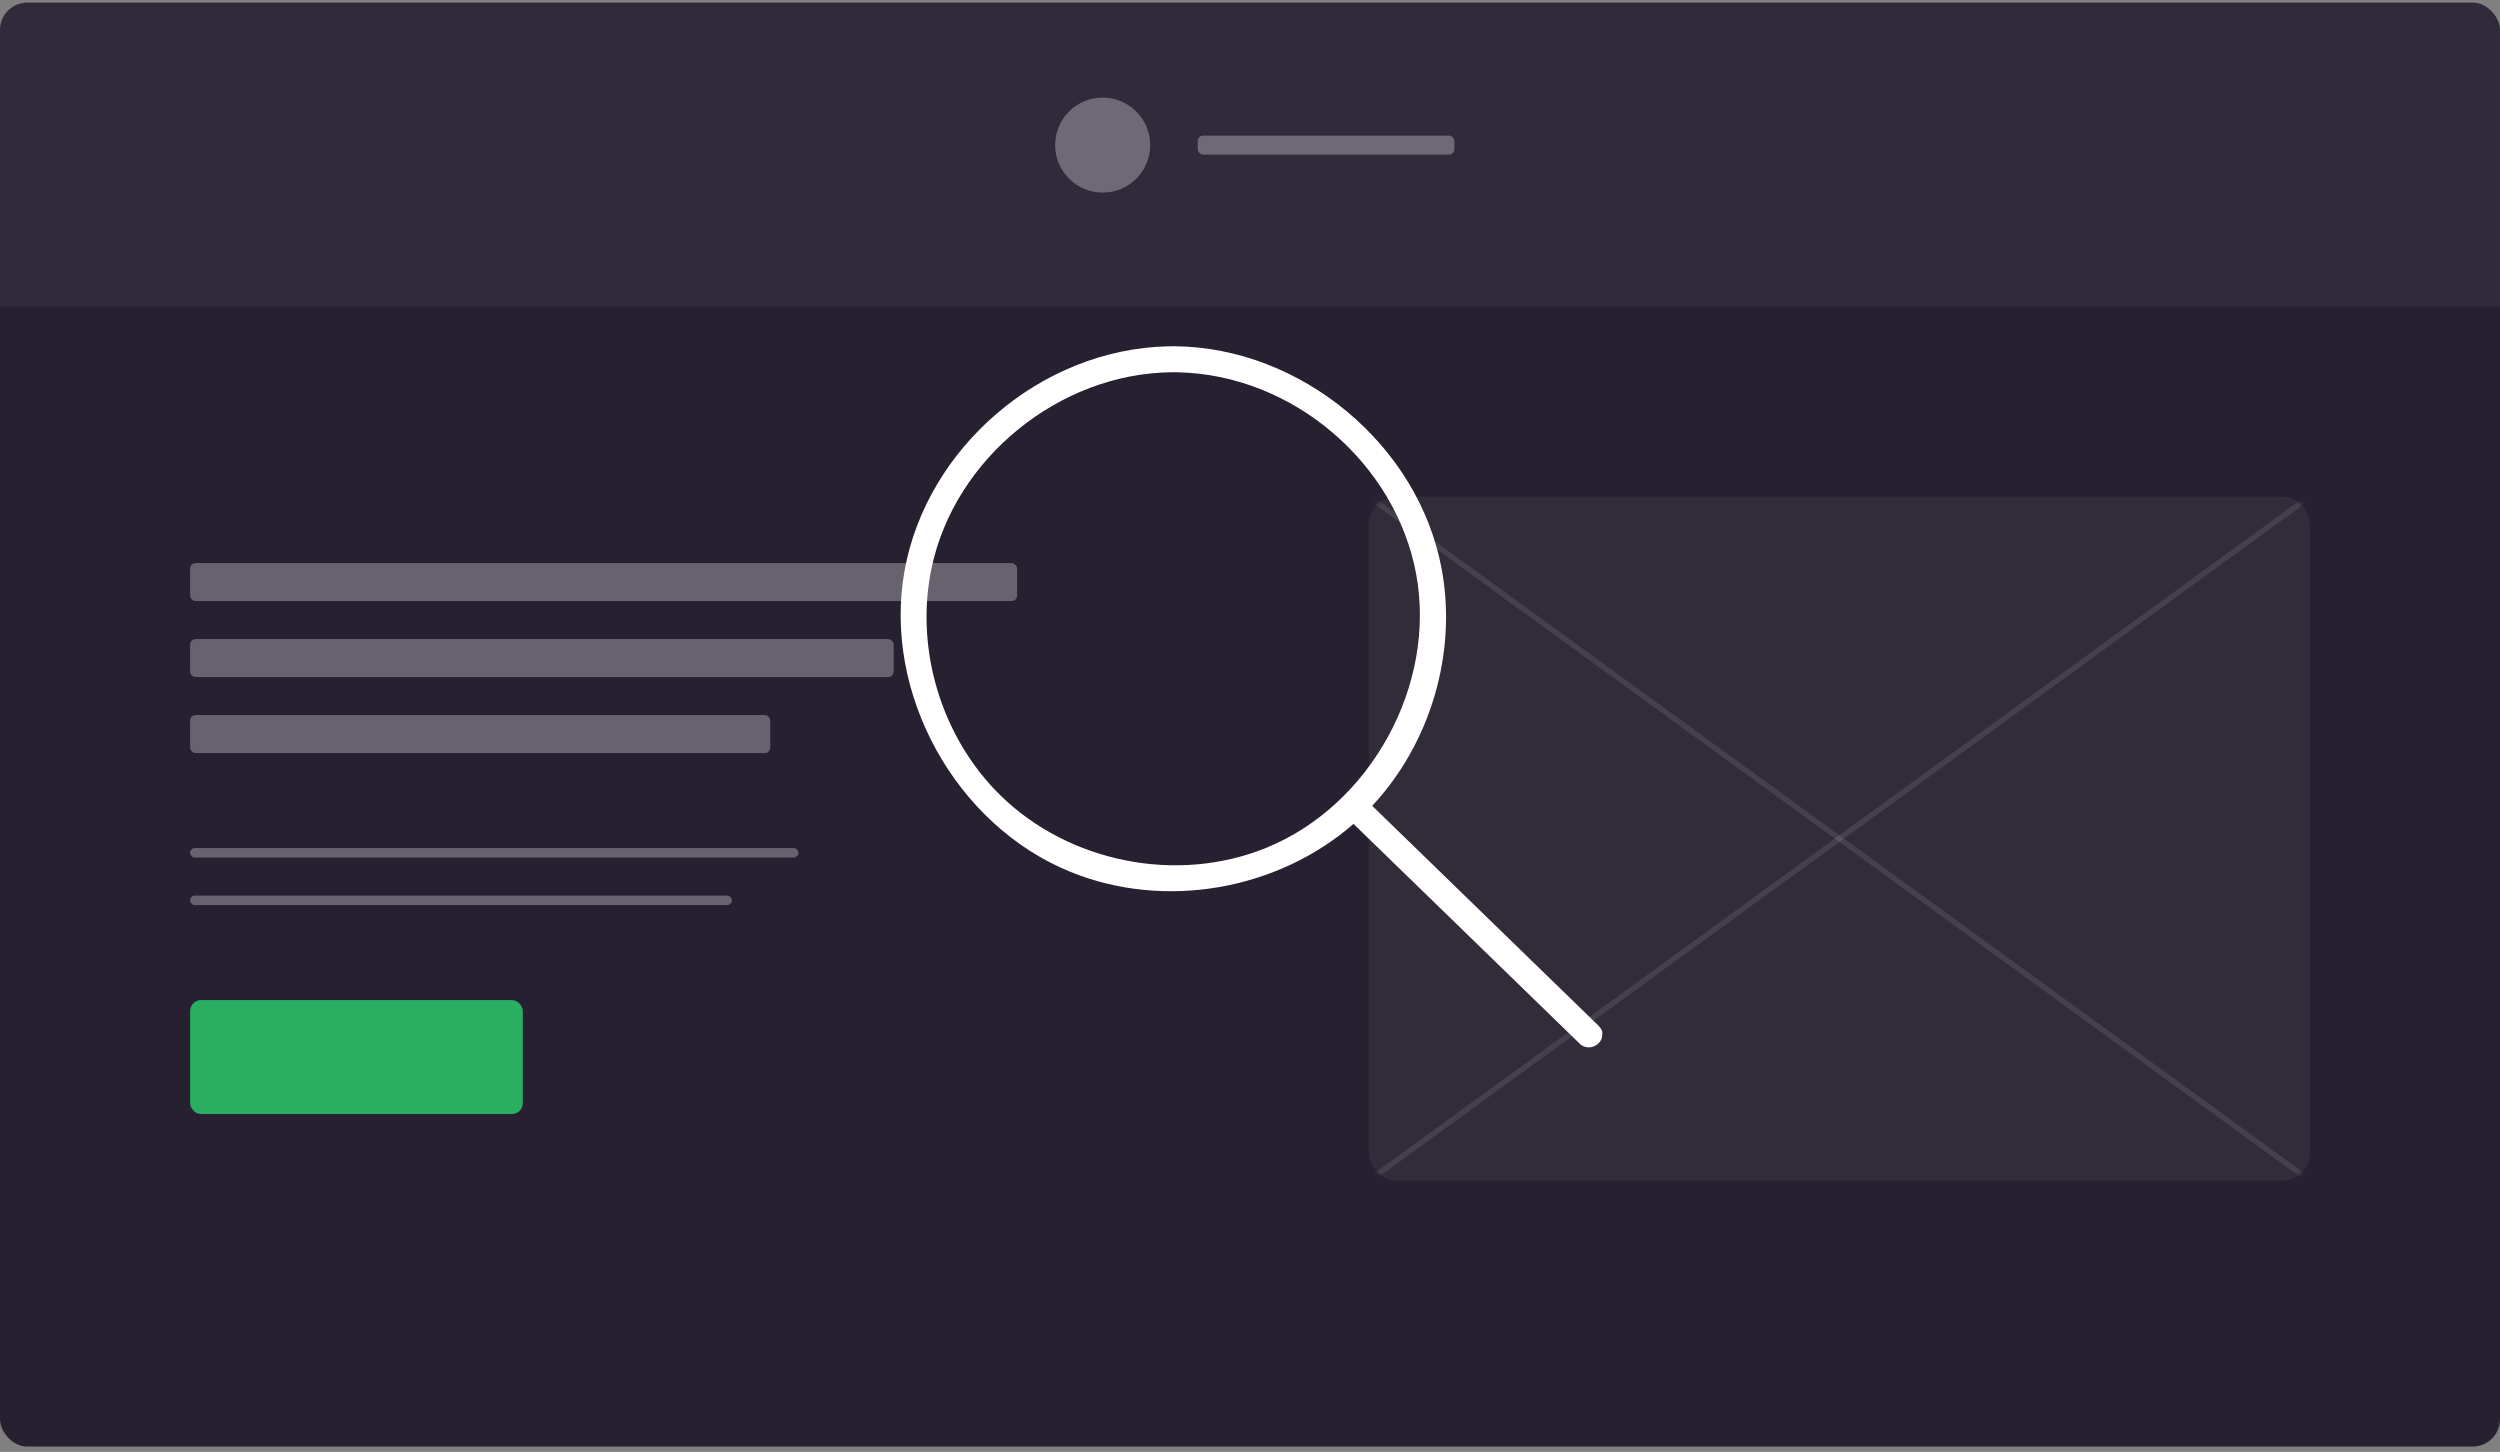
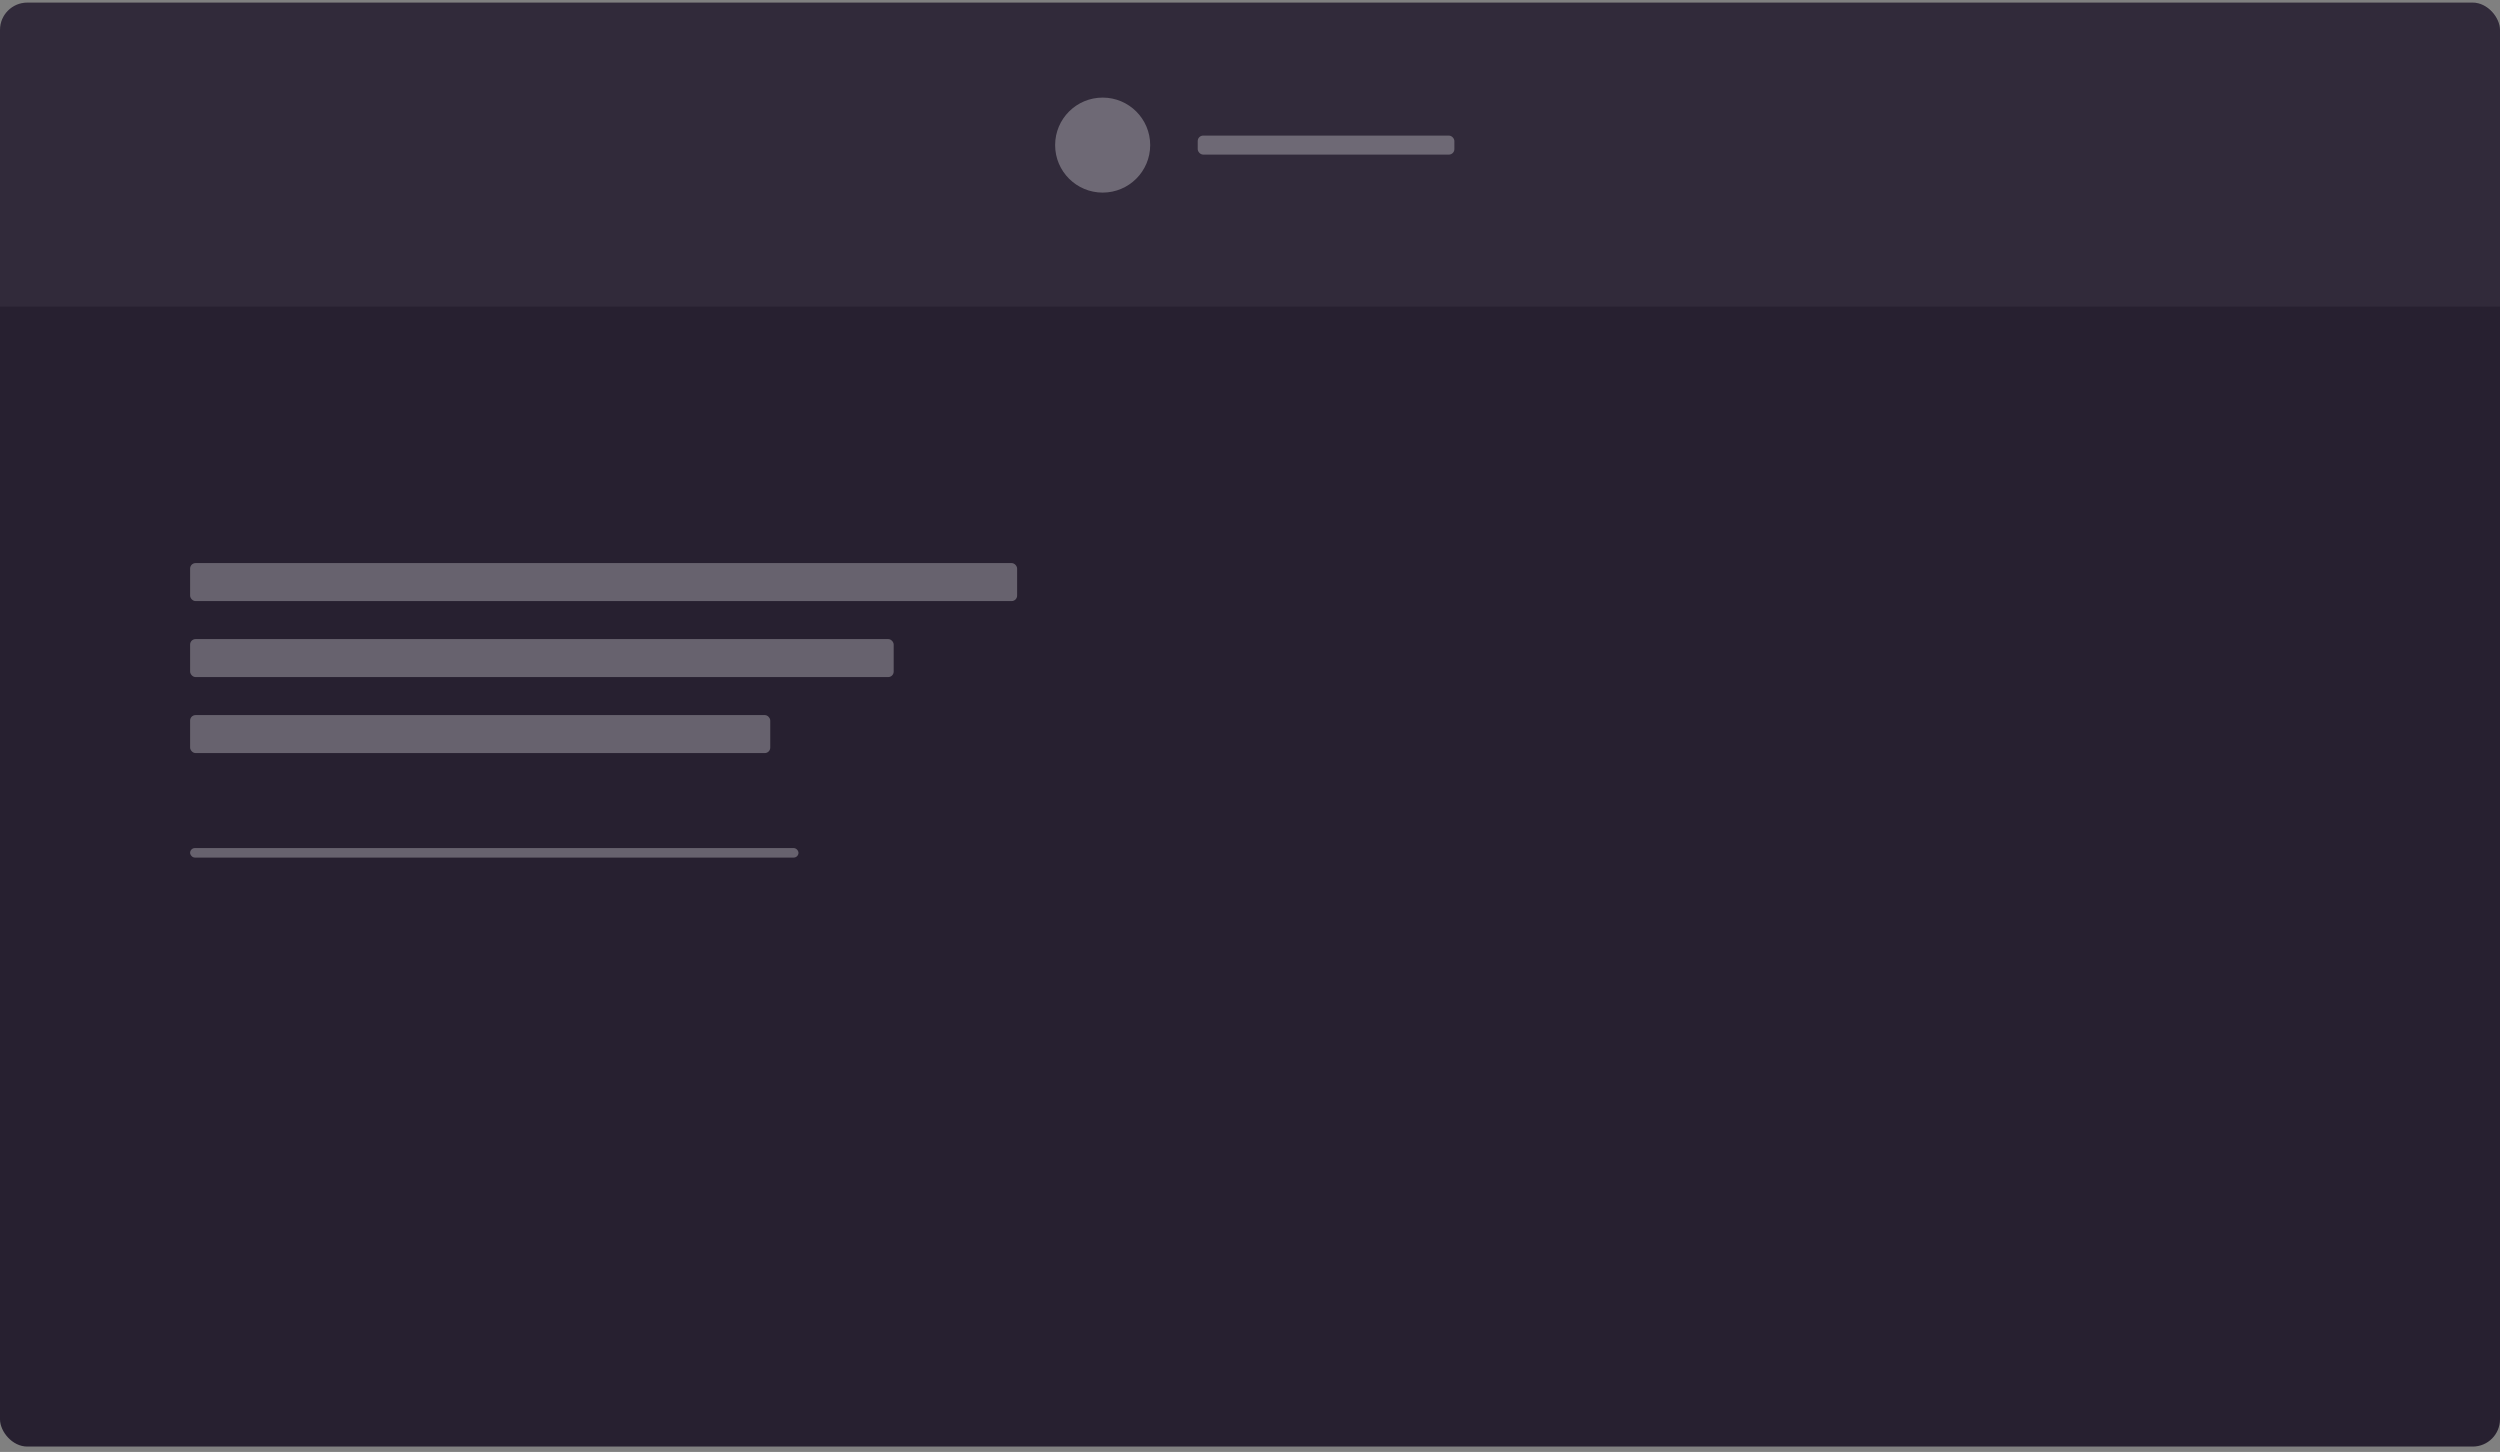
<svg xmlns="http://www.w3.org/2000/svg" xmlns:xlink="http://www.w3.org/1999/xlink" width="458" height="266">
  <rect width="100%" height="100%" fill="#808080" stroke="none" />
  <defs>
-     <rect id="path-1" x="0" y="0" width="172.403" height="125.306" rx="5" />
-   </defs>
+     </defs>
  <g id="landingspages" stroke="none" stroke-width="1" fill="none" fill-rule="evenodd">
    <g id="Fitness-fitchef.com" transform="translate(-872 -3884)">
      <g id="How-do-we-work" transform="translate(228 3742.546)">
        <g id="Analyze" transform="translate(1 104.953)">
          <g id="image" transform="translate(643 36.977)">
            <g id="widget-copy-3">
              <rect id="Rectangle" fill="#272030" x="0" y="0" width="458" height="264.535" rx="5" />
-               <path d="M5 0h448a5 5 0 0 1 5 5v50.692H0V5a5 5 0 0 1 5-5Z" id="Rectangle" fill="#FFF" opacity=".05" />
+               <path d="M5 0h448a5 5 0 0 1 5 5v50.692H0V5a5 5 0 0 1 5-5" id="Rectangle" fill="#FFF" opacity=".05" />
              <g id="Group-14" transform="translate(193.3 17.404)" fill="#FFF" opacity=".3">
                <ellipse id="Oval" cx="8.707" cy="8.702" rx="8.707" ry="8.702" />
                <rect id="Rectangle" x="26.122" y="6.961" width="47.019" height="3.481" rx="1" />
              </g>
              <g id="Group-18" transform="translate(34.829 102.681)">
-                 <rect id="Rectangle-Copy-8" fill="#29AE62" x="0" y="80.057" width="60.951" height="20.884" rx="2" />
                <g id="Group-14-Copy-4" transform="translate(0 52.21)" fill="#FFF" fill-opacity=".3">
                  <rect id="Rectangle" x="0" y="0" width="111.452" height="1.74" rx=".87" />
-                   <rect id="Rectangle" x="0" y="8.702" width="99.262" height="1.74" rx=".87" />
                </g>
                <g id="Group-14-Copy-2" fill="#FFF" fill-opacity=".3">
                  <rect id="Rectangle" x="0" y="0" width="151.506" height="6.961" rx="1" />
                  <rect id="Rectangle" x="0" y="13.923" width="128.893" height="6.961" rx="1" />
                  <rect id="Rectangle" x="0" y="27.846" width="106.28" height="6.961" rx="1" />
                </g>
              </g>
              <g id="Path-2" transform="translate(250.768 90.499)">
                <mask id="mask-2" fill="#fff">
                  <use xlink:href="#path-1" />
                </mask>
                <use id="Mask" fill="#322B3A" xlink:href="#path-1" />
-                 <path stroke-opacity=".1" stroke="#FFF" mask="url('#mask-2')" d="m0 0 172.403 125.306" />
                <path stroke-opacity=".1" stroke="#FFF" mask="url('#mask-2')" transform="matrix(-1 0 0 1 172.403 0)" d="m0 0 172.403 125.306" />
              </g>
            </g>
            <g id="search" transform="translate(165 62.96)" fill="#FFF">
-               <path d="M82.964 87.501c-13.833 12.072-34.519 15.875-51.92 8.765C10.062 87.693-3.303 63.578.711 41.14 4.728 18.688 25.617.526 48.975.01 49.405 0 49.835 0 50.266 0c22.957.218 44.6 17.922 48.852 40.833C101.97 56.19 97.053 72.78 86.39 84.19l41.424 40.248c.888.938.735 1.25.72 1.772-.05 1.815-2.512 3.007-4.041 1.641l-41.53-40.35ZM49.65 4.761C29.16 4.953 9.931 20.436 5.67 40.593 2.533 55.433 7.474 71.733 18.338 82.333c12.478 12.172 32.227 16.258 48.7 9.526 19.057-7.785 31.178-29.792 27.397-50.158C90.687 21.509 71.976 5.238 50.82 4.768c-.39-.006-.78-.008-1.17-.008Z" id="Shape" />
-             </g>
+               </g>
          </g>
        </g>
      </g>
    </g>
  </g>
</svg>